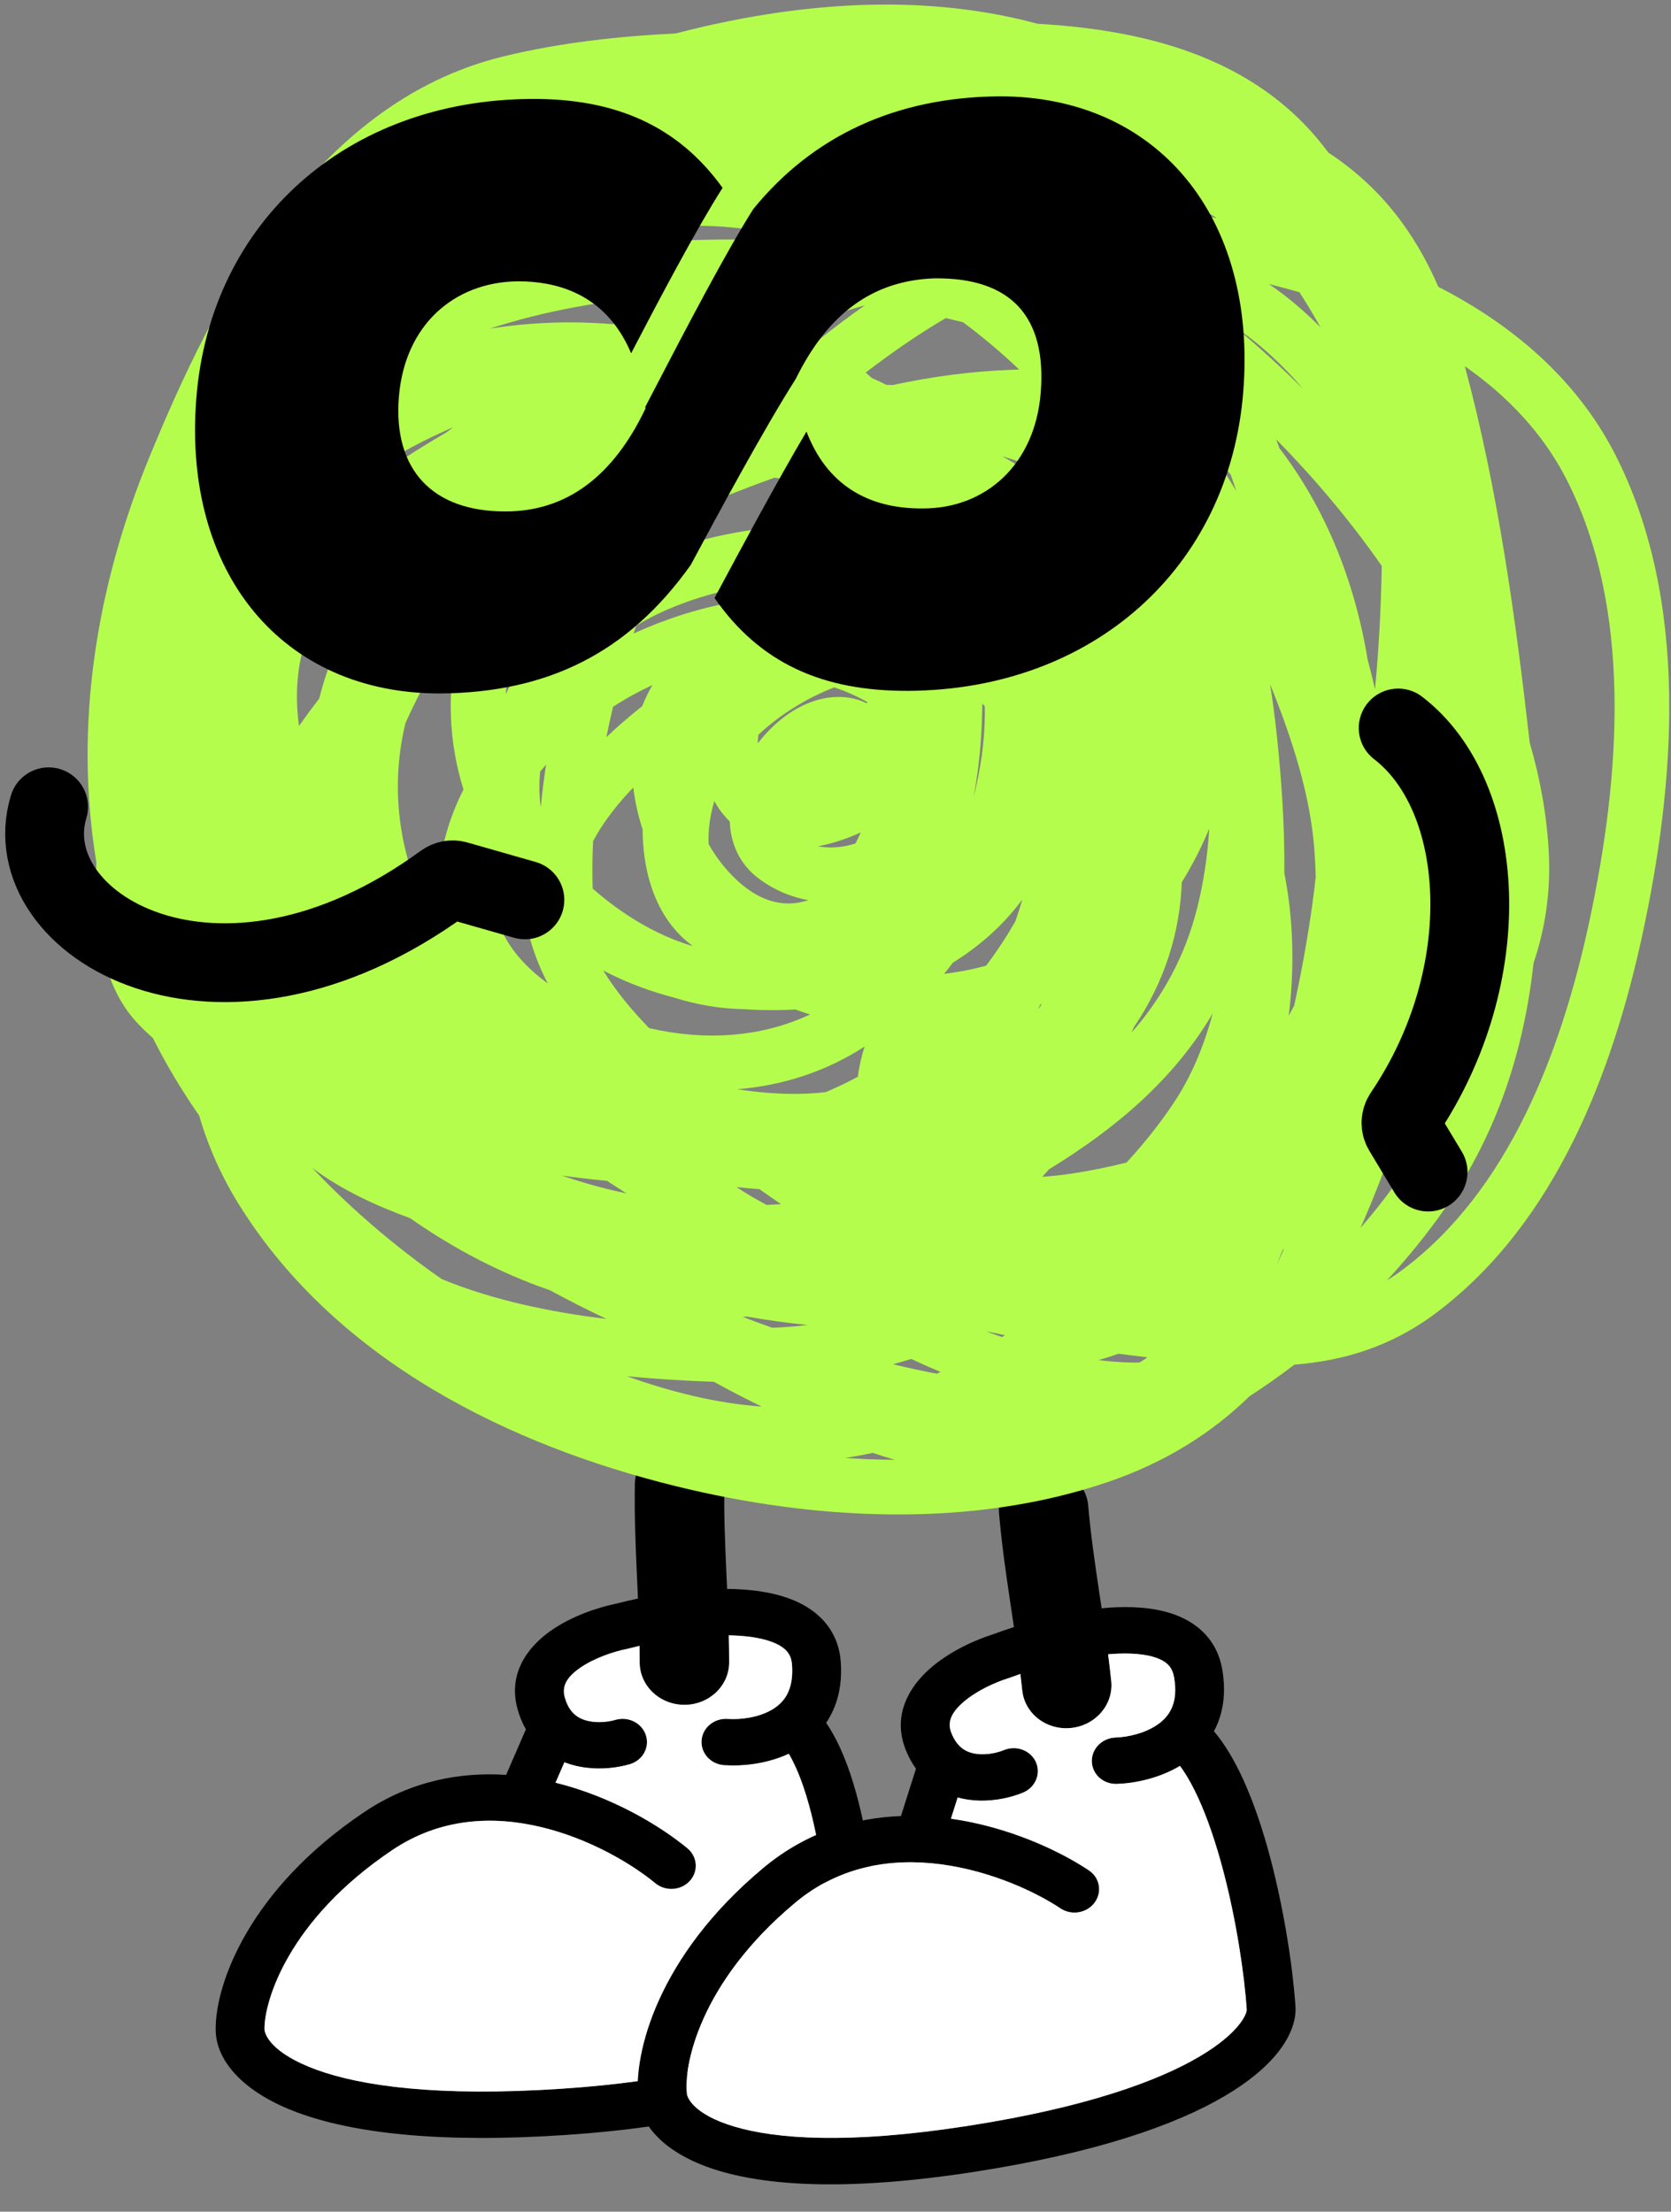
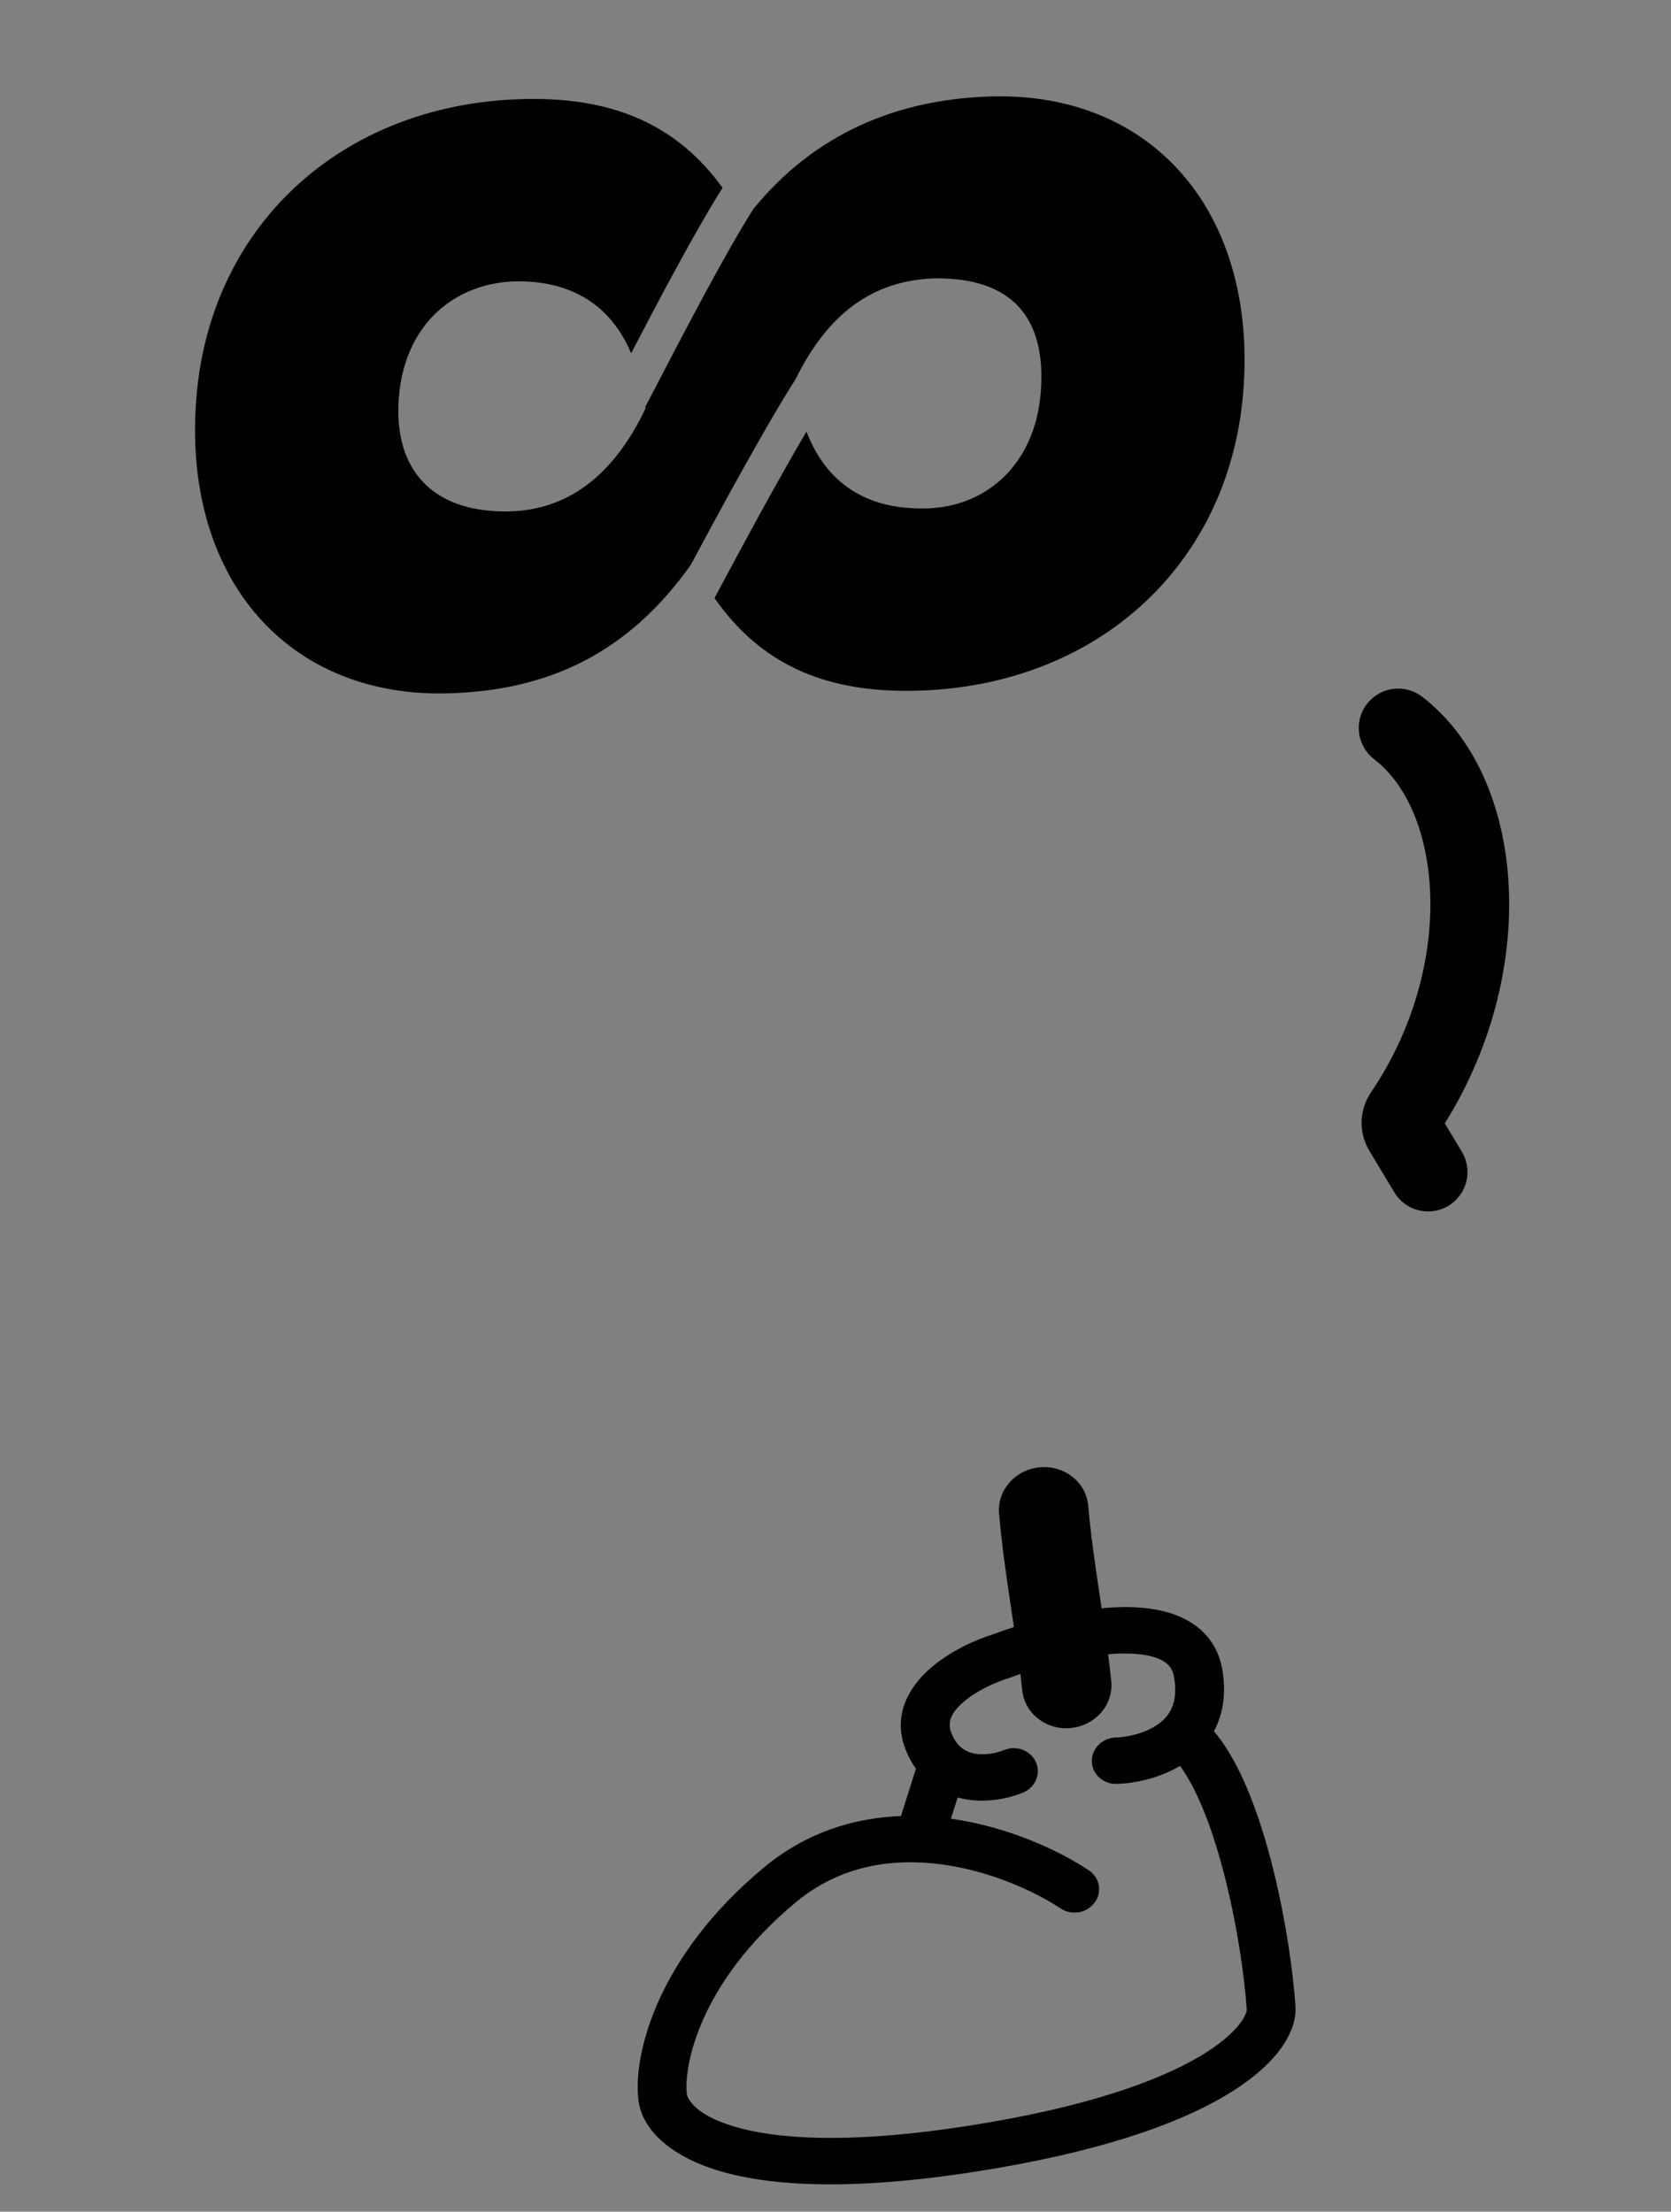
<svg xmlns="http://www.w3.org/2000/svg" width="269" height="356" viewBox="0 0 269 356" fill="none">
  <rect x="0" y="0" width="269" height="356" fill="#808080" stroke="none" />
-   <path fill-rule="evenodd" clip-rule="evenodd" d="M109.519 232.16C113.498 232.222 116.67 235.336 116.605 239.116C116.527 243.653 116.712 248.228 116.926 252.994L116.979 254.157C117.003 254.687 117.027 255.219 117.051 255.754C117.896 255.762 118.733 255.791 119.556 255.847C123.064 256.082 126.724 256.8 129.678 258.539C132.832 260.394 135.035 263.349 135.34 267.415C135.647 271.494 134.713 274.771 132.996 277.305C134.61 279.674 135.865 282.519 136.864 285.473C138.22 289.484 139.212 294.027 139.923 298.564C141.345 307.63 141.704 317.034 141.477 322.857L141.474 322.943L141.467 323.029C141.261 325.373 139.944 327.71 137.888 329.807C135.796 331.94 132.752 334.027 128.608 335.917C120.333 339.69 107.271 342.861 87.328 343.871C67.388 344.882 54.522 342.815 46.496 339.489C38.63 336.229 34.568 331.286 34.723 326.385C34.757 319.393 39.99 304.183 58.655 291.665C66.118 286.659 74.069 285.205 81.472 285.689L84.659 278.359C84.104 277.391 83.657 276.318 83.327 275.142C81.7 269.345 85.009 265.087 88.569 262.556C92.011 260.109 96.334 258.706 99.297 258.104C100.333 257.835 101.477 257.566 102.698 257.311C102.661 256.453 102.622 255.589 102.582 254.718L102.531 253.58C102.316 248.827 102.112 243.882 102.198 238.893C102.263 235.113 105.541 232.098 109.519 232.16ZM89.43 286.945C98.482 289.19 106.193 293.816 110.654 297.497C112.293 298.849 112.468 301.207 111.045 302.764C109.622 304.321 107.14 304.487 105.501 303.135C101.732 300.025 94.935 295.96 87.11 294.089C79.372 292.239 70.916 292.582 63.187 297.766C46.282 309.104 42.582 322.212 42.582 326.452V326.524L42.579 326.596C42.56 327.063 43.082 329.927 49.639 332.644C56.077 335.313 67.553 337.395 86.91 336.414C106.264 335.433 118.199 332.381 125.207 329.185C128.704 327.59 130.873 326.005 132.137 324.716C133.342 323.488 133.588 322.68 133.628 322.452C133.828 317.06 133.487 308.192 132.15 299.665C131.476 295.372 130.564 291.256 129.381 287.757C128.64 285.565 127.831 283.735 126.984 282.29C123.328 283.993 119.323 284.324 116.564 284.127C114.4 283.972 112.777 282.18 112.94 280.123C113.103 278.067 114.989 276.525 117.153 276.68C119.211 276.827 122.145 276.461 124.315 275.169C126.155 274.072 127.815 272.13 127.501 267.948C127.391 266.48 126.742 265.595 125.54 264.887C124.137 264.062 121.934 263.492 119.003 263.296C118.455 263.259 117.895 263.236 117.326 263.226C117.362 264.668 117.383 266.117 117.383 267.567C117.383 271.348 114.157 274.413 110.178 274.413C106.199 274.413 102.974 271.348 102.974 267.567C102.974 266.686 102.965 265.804 102.95 264.92C102.364 265.056 101.801 265.195 101.267 265.334L101.147 265.366L101.025 265.39C98.751 265.84 95.55 266.92 93.277 268.536C91.074 270.102 90.453 271.548 90.921 273.218C91.233 274.33 91.675 275.065 92.111 275.564C92.894 276.459 93.989 276.948 95.333 277.125C96.726 277.308 98.141 277.11 99.051 276.839C101.123 276.224 103.327 277.321 103.974 279.29C104.622 281.258 103.467 283.352 101.396 283.967C99.551 284.515 96.962 284.877 94.257 284.522C93.155 284.377 91.999 284.107 90.857 283.663L89.43 286.945Z" fill="black" />
-   <path d="M89.43 286.945C98.482 289.19 106.193 293.816 110.654 297.497C112.293 298.849 112.468 301.207 111.045 302.764C109.622 304.321 107.14 304.487 105.501 303.135C101.732 300.025 94.935 295.96 87.11 294.089C79.372 292.239 70.916 292.582 63.187 297.766C46.282 309.104 42.582 322.212 42.582 326.452V326.524L42.579 326.596C42.56 327.063 43.082 329.927 49.639 332.644C56.077 335.313 67.553 337.395 86.91 336.414C106.264 335.433 118.199 332.381 125.207 329.185C128.704 327.59 130.873 326.005 132.137 324.716C133.342 323.488 133.588 322.68 133.628 322.452C133.828 317.06 133.487 308.192 132.15 299.665C131.476 295.372 130.564 291.256 129.381 287.757C128.64 285.565 127.831 283.735 126.984 282.29C123.328 283.993 119.323 284.324 116.564 284.127C114.4 283.972 112.777 282.18 112.94 280.123C113.103 278.067 114.989 276.525 117.153 276.68C119.211 276.827 122.145 276.461 124.315 275.169C126.155 274.072 127.815 272.13 127.501 267.948C127.391 266.48 126.742 265.595 125.54 264.887C124.137 264.062 121.934 263.492 119.003 263.296C118.455 263.259 117.895 263.236 117.326 263.226C117.362 264.668 117.383 266.117 117.383 267.567C117.383 271.348 114.157 274.413 110.178 274.413C106.199 274.413 102.974 271.348 102.974 267.567C102.974 266.686 102.965 265.804 102.95 264.92C102.364 265.056 101.801 265.195 101.267 265.334L101.147 265.366L101.025 265.39C98.751 265.84 95.55 266.92 93.277 268.536C91.074 270.102 90.453 271.548 90.921 273.218C91.233 274.33 91.675 275.065 92.111 275.564C92.894 276.459 93.989 276.948 95.333 277.125C96.726 277.308 98.141 277.11 99.051 276.839C101.123 276.224 103.327 277.321 103.974 279.29C104.622 281.258 103.467 283.352 101.396 283.967C99.551 284.515 96.962 284.877 94.257 284.522C93.155 284.377 91.999 284.107 90.857 283.663L89.43 286.945Z" fill="white" />
  <path fill-rule="evenodd" clip-rule="evenodd" d="M167.418 236.179C171.382 235.83 174.858 238.601 175.183 242.367C175.573 246.888 176.228 251.42 176.933 256.138L177.105 257.29C177.184 257.814 177.263 258.341 177.342 258.871C178.183 258.791 179.019 258.734 179.843 258.704C183.356 258.577 187.071 258.914 190.188 260.339C193.516 261.86 196.012 264.571 196.736 268.585C197.461 272.609 196.869 275.966 195.423 278.663C197.273 280.853 198.815 283.554 200.113 286.388C201.875 290.238 203.329 294.655 204.505 299.095C206.853 307.966 208.181 317.282 208.555 323.098L208.561 323.184L208.562 323.27C208.599 325.623 207.53 328.083 205.701 330.381C203.84 332.718 201.027 335.108 197.1 337.415C189.259 342.022 176.593 346.521 156.861 349.582C137.131 352.643 124.12 351.914 115.794 349.433C107.634 347.001 103.084 342.503 102.733 337.612C102.046 330.654 105.684 314.985 122.958 300.61C129.866 294.862 137.624 292.595 145.038 292.314L147.453 284.695C146.8 283.788 146.245 282.767 145.796 281.632C143.58 276.033 146.432 271.457 149.713 268.573C152.884 265.784 157.039 263.942 159.924 263.038C160.928 262.664 162.037 262.279 163.226 261.899C163.1 261.049 162.972 260.194 162.843 259.332L162.674 258.205C161.971 253.499 161.259 248.602 160.83 243.63C160.505 239.864 163.454 236.527 167.418 236.179ZM153.083 292.743C162.318 294.042 170.465 297.849 175.282 301.051C177.051 302.226 177.468 304.554 176.213 306.25C174.958 307.945 172.507 308.366 170.737 307.19C166.668 304.485 159.488 301.142 151.512 300.088C143.624 299.046 135.249 300.258 128.095 306.211C112.449 319.231 110.12 332.651 110.557 336.869L110.565 336.94L110.569 337.012C110.599 337.478 111.413 340.273 118.215 342.3C124.893 344.291 136.523 345.179 155.676 342.208C174.826 339.238 186.383 334.971 193.024 331.069C196.338 329.122 198.332 327.323 199.457 325.91C200.528 324.564 200.69 323.735 200.706 323.504C200.349 318.121 199.095 309.335 196.886 300.991C195.774 296.791 194.443 292.79 192.905 289.432C191.942 287.328 190.949 285.591 189.958 284.242C186.496 286.312 182.546 287.054 179.782 287.142C177.613 287.212 175.815 285.596 175.764 283.534C175.714 281.472 177.432 279.744 179.6 279.675C181.662 279.609 184.543 278.942 186.568 277.433C188.286 276.153 189.737 274.05 188.993 269.922C188.732 268.473 187.996 267.66 186.726 267.08C185.246 266.404 182.996 266.064 180.06 266.171C179.511 266.191 178.952 266.226 178.386 266.274C178.569 267.705 178.74 269.144 178.889 270.587C179.279 274.347 176.386 277.728 172.429 278.138C168.471 278.549 164.947 275.833 164.557 272.072C164.466 271.195 164.367 270.319 164.261 269.441C163.691 269.637 163.146 269.833 162.629 270.027L162.513 270.071L162.394 270.107C160.179 270.789 157.106 272.194 155.012 274.035C152.982 275.82 152.513 277.323 153.151 278.935C153.576 280.009 154.091 280.695 154.577 281.146C155.447 281.955 156.587 282.329 157.942 282.366C159.346 282.405 160.734 282.062 161.611 281.699C163.608 280.874 165.914 281.738 166.761 283.629C167.607 285.52 166.675 287.722 164.678 288.547C162.899 289.282 160.361 289.909 157.635 289.835C156.524 289.805 155.345 289.655 154.164 289.331L153.083 292.743Z" fill="black" />
-   <path d="M153.083 292.743C162.318 294.042 170.465 297.849 175.282 301.051C177.051 302.226 177.468 304.554 176.213 306.25C174.958 307.945 172.507 308.366 170.737 307.19C166.668 304.485 159.488 301.142 151.512 300.088C143.624 299.046 135.249 300.258 128.095 306.211C112.449 319.231 110.12 332.651 110.557 336.869L110.565 336.94L110.569 337.012C110.599 337.478 111.413 340.273 118.215 342.3C124.893 344.291 136.523 345.179 155.676 342.208C174.826 339.238 186.383 334.971 193.024 331.069C196.338 329.122 198.332 327.323 199.457 325.91C200.528 324.564 200.69 323.735 200.706 323.504C200.349 318.121 199.095 309.335 196.886 300.991C195.774 296.791 194.443 292.79 192.905 289.432C191.942 287.328 190.949 285.591 189.958 284.242C186.496 286.312 182.546 287.054 179.782 287.142C177.613 287.212 175.815 285.596 175.764 283.534C175.714 281.472 177.432 279.744 179.6 279.675C181.662 279.609 184.543 278.942 186.568 277.433C188.286 276.153 189.737 274.05 188.993 269.922C188.732 268.473 187.996 267.66 186.726 267.08C185.246 266.404 182.996 266.064 180.06 266.171C179.511 266.191 178.952 266.226 178.386 266.274C178.569 267.705 178.74 269.144 178.889 270.587C179.279 274.347 176.386 277.728 172.429 278.138C168.471 278.549 164.947 275.833 164.557 272.072C164.466 271.195 164.367 270.319 164.261 269.441C163.691 269.637 163.146 269.833 162.629 270.027L162.513 270.071L162.394 270.107C160.179 270.789 157.106 272.194 155.012 274.035C152.982 275.82 152.513 277.323 153.151 278.935C153.576 280.009 154.091 280.695 154.577 281.146C155.447 281.955 156.587 282.329 157.942 282.366C159.346 282.405 160.734 282.062 161.611 281.699C163.608 280.874 165.914 281.738 166.761 283.629C167.607 285.52 166.675 287.722 164.678 288.547C162.899 289.282 160.361 289.909 157.635 289.835C156.524 289.805 155.345 289.655 154.164 289.331L153.083 292.743Z" fill="white" />
-   <path fill-rule="evenodd" clip-rule="evenodd" d="M108.78 5.385C110.285 4.991 111.802 4.619 113.331 4.268C130.581 0.312 149.347 -0.962 167.021 3.827C172.218 4.126 177.472 4.726 182.572 5.825C194.326 8.357 205.643 13.617 213.611 24.261C213.687 24.362 213.763 24.464 213.838 24.566C222.204 30.064 227.721 37.344 231.551 46.177C243.179 52.107 253.717 60.851 259.984 73.092C272.166 96.888 269.575 126.48 264.409 150.381C259.704 172.147 250.632 196.723 231.186 211.332C223.845 216.847 216.144 219.039 208.369 219.658C206.015 221.457 203.596 223.162 201.127 224.755C195.077 230.677 187.554 235.407 178.373 238.54C156.061 246.156 130.803 244.632 108.864 239.236C82.258 232.693 54.617 219.285 38.851 194.501C35.779 189.671 33.541 184.67 32.072 179.58C29.27 175.543 26.759 171.362 24.598 167.065C23.665 166.251 22.779 165.394 21.948 164.491C18.246 160.466 16.686 155.185 16.005 150.342C15.444 146.357 15.429 142.284 15.514 138.81C11.862 116.757 15.5 94.377 24.035 73.605C29.235 60.953 35.803 46.766 44.812 34.822C53.844 22.85 65.552 12.837 81.084 9.069C90.112 6.879 99.502 5.834 108.78 5.385ZM55.383 35.722C59.589 30.847 64.246 26.648 69.451 23.413C64.478 27.012 59.779 31.098 55.383 35.722ZM136.014 234.673C138.695 234.857 141.379 234.959 144.057 234.971C142.866 234.627 141.674 234.254 140.48 233.856C138.987 234.184 137.499 234.456 136.014 234.673ZM223.273 206.086C224.156 205.544 225.031 204.949 225.9 204.297C242.715 191.664 251.215 169.768 255.808 148.522C260.888 125.016 262.868 98.036 252.151 77.102C248.381 69.739 242.645 63.725 235.813 58.95C241.144 78.779 243.981 99.464 246.251 119.503C246.252 119.518 246.254 119.532 246.255 119.546C247.943 125.346 249.019 131.256 249.326 137.209C249.655 143.582 248.741 149.504 246.884 154.968C245.36 168.721 241.223 182.129 232.604 194.517C229.842 198.487 226.706 202.371 223.273 206.086ZM100.915 221.517C104.485 222.799 108.027 223.856 111.503 224.672C115.224 225.545 118.91 226.138 122.593 226.397C120.003 225.133 117.446 223.807 114.923 222.421C110.428 222.26 105.712 221.986 100.915 221.517ZM71.087 205.873C79.144 209.205 88.328 211.162 97.63 212.301C94.619 210.873 91.58 209.338 88.556 207.691C80.564 204.935 73.008 200.981 66.036 196.088C60.661 194.115 55.084 191.614 50.24 187.967C54.211 192.167 58.518 196.14 63.068 199.831C65.676 201.948 68.356 203.965 71.087 205.873ZM119.542 211.964C121.128 212.562 122.726 213.149 124.333 213.72C126.236 213.646 128.139 213.499 130.037 213.28C126.738 212.942 123.464 212.487 120.217 211.919C119.992 211.935 119.767 211.95 119.542 211.964ZM146.695 218.746C145.719 219.044 144.738 219.325 143.753 219.589C146.103 220.157 148.456 220.669 150.807 221.114C151.007 221.022 151.207 220.928 151.408 220.834C149.822 220.167 148.251 219.469 146.695 218.746ZM183.42 219.313C182.981 219.326 182.538 219.328 182.088 219.317C180.345 219.274 178.595 219.144 176.841 218.935C177.923 218.609 179 218.265 180.072 217.9C181.628 218.104 183.182 218.297 184.735 218.477C184.309 218.77 183.87 219.049 183.42 219.313ZM219.005 197.663C221.309 195.008 223.445 192.272 225.38 189.491C228.059 185.641 230.26 181.666 232.048 177.579C231.773 177.847 231.496 178.113 231.217 178.377C229.024 180.45 226.697 182.404 224.275 184.241C222.892 188.275 221.367 192.234 219.695 196.1C219.47 196.618 219.241 197.139 219.005 197.663ZM228.996 168.049C233.046 163.497 236.241 158.485 238.243 153.005C238.42 151.251 238.552 149.484 238.644 147.706C236.698 154.501 233.642 160.997 229.252 166.986C229.167 167.34 229.082 167.695 228.996 168.049ZM158.755 214.293C159.606 214.614 160.457 214.922 161.309 215.218C161.464 215.115 161.619 215.012 161.774 214.908C160.767 214.709 159.76 214.504 158.755 214.293ZM205.486 203.662C205.818 202.87 206.138 202.075 206.448 201.279C206.484 201.238 206.521 201.196 206.558 201.155C206.607 201.1 206.656 201.044 206.705 200.989C206.317 201.894 205.911 202.786 205.486 203.662ZM171.021 25.877C169.274 25.533 167.508 25.23 165.727 24.964C166.229 25.497 166.722 26.036 167.207 26.581C168.475 26.333 169.747 26.099 171.021 25.877ZM155.035 26.873C153.573 25.61 152.058 24.452 150.486 23.42C145.931 23.117 141.323 22.935 136.704 22.907C136.92 23.035 137.135 23.163 137.35 23.292C143.307 23.737 149.35 24.765 155.035 26.873ZM190.881 32.327C188.605 32.469 186.291 32.697 183.974 32.944C182.564 33.094 181.156 33.262 179.751 33.446C180.077 33.636 180.399 33.83 180.717 34.029C185.786 33.941 190.882 34.344 195.884 35.097C194.266 34.093 192.596 33.172 190.881 32.327ZM209.184 47.038C207.565 46.572 205.931 46.135 204.285 45.732C205.809 46.766 207.291 47.894 208.726 49.12C210.05 50.251 211.333 51.439 212.575 52.678C211.51 50.772 210.378 48.889 209.184 47.038ZM209.78 62.6C207.664 60.136 205.406 57.858 203.01 55.81C201.725 54.713 200.387 53.706 199.002 52.786C202.599 55.798 206.22 59.083 209.78 62.6ZM222.436 91.094C217.335 83.77 211.513 76.9 205.446 70.718C205.619 71.191 205.788 71.662 205.954 72.129C213.403 81.871 218.077 93.508 220.178 106.236C220.602 107.804 220.994 109.379 221.352 110.957C221.957 104.509 222.311 98.126 222.436 91.094ZM125.808 37.905C117.935 36.103 109.847 35.793 101.799 37.319C96.952 38.238 92.471 39.578 88.312 41.311C94.764 39.967 101.283 39.154 107.704 38.811C113.062 38.525 118.543 38.472 124.075 38.684C124.651 38.422 125.229 38.162 125.808 37.905ZM106.43 47.704C97.093 48.334 87.719 50.021 78.819 52.909C85.374 51.86 92.045 51.63 98.672 52.183C101.223 50.671 103.809 49.172 106.43 47.704ZM211.813 141.138C211.039 148.063 209.832 154.979 208.345 161.859C208.059 162.406 207.763 162.951 207.458 163.493C208.375 156.31 208.19 149.07 207.156 142.775C207.033 142.021 206.898 141.27 206.754 140.524C206.826 132.863 206.28 125.368 205.574 118.636C205.276 115.793 204.903 112.952 204.458 110.119C208.095 119.115 211.048 128.335 211.625 137.267C211.707 138.541 211.771 139.833 211.813 141.138ZM199.036 79.068C197.889 77.159 196.719 75.273 195.54 73.406C196.441 74.384 197.306 75.39 198.134 76.423C198.444 77.313 198.744 78.195 199.036 79.068ZM181.338 187.133C184.096 184.163 186.624 180.986 188.879 177.626C191.743 173.359 193.802 168.441 195.227 163.11C188.883 173.914 179.357 181.801 168.86 188.22C168.509 188.626 168.155 189.027 167.795 189.425C169.72 189.286 171.636 189.062 173.54 188.747C176.156 188.315 178.761 187.778 181.338 187.133ZM182.188 166.181C187.104 160.543 190.78 153.977 192.752 146.041C193.779 141.911 194.403 137.664 194.667 133.367C193.422 136.377 191.942 139.272 190.249 142.002C189.943 150.076 187.526 157.987 182.513 165.368C182.406 165.64 182.298 165.911 182.188 166.181ZM73.003 68.751C63.918 72.658 55.521 78.037 48.378 84.9C47.474 86.839 46.592 88.805 45.738 90.795C51.022 83.408 58.616 77.991 65.169 73.716C67.303 72.323 69.499 70.969 71.748 69.671C72.165 69.363 72.584 69.056 73.003 68.751ZM63.201 88.086C57.924 92.98 53.09 98.256 48.9 104.008C48.875 104.094 48.851 104.181 48.827 104.267C47.712 108.336 47.55 112.599 48.134 116.848C49.188 115.361 50.275 113.887 51.392 112.43C52.135 109.465 53.141 106.574 54.321 103.794C56.71 98.165 59.87 92.85 63.201 88.086ZM90.447 189.219C91.874 189.71 93.319 190.166 94.778 190.584C96.786 191.161 98.817 191.665 100.862 192.098C99.812 191.429 98.761 190.754 97.71 190.073C95.277 189.841 92.854 189.554 90.447 189.219ZM118.577 191.083C120.124 192.115 121.741 193.067 123.423 193.951C124.19 193.916 124.955 193.871 125.719 193.816C124.55 193.023 123.398 192.222 122.262 191.416C121.036 191.324 119.808 191.213 118.577 191.083ZM176.242 86.544C176.288 84.634 176.278 82.652 176.158 80.684C176.153 80.601 176.148 80.518 176.142 80.435C171.827 77.301 166.763 75.015 161.338 73.452C167.008 76.518 172.096 80.808 176.242 86.544ZM164.068 59.482C163.613 59.496 163.186 59.513 162.793 59.529C162.678 59.534 162.565 59.538 162.456 59.542C156.129 59.79 149.86 60.651 143.717 61.976C143.378 61.965 143.039 61.956 142.702 61.949C141.939 61.569 141.162 61.205 140.371 60.859C140.04 60.555 139.704 60.258 139.362 59.967C143.529 56.772 147.851 53.782 152.261 51.195C153.19 51.41 154.116 51.635 155.037 51.87C155.37 52.117 155.701 52.367 156.03 52.619C158.822 54.754 161.507 57.051 164.068 59.482ZM139.225 49.148C137.234 49.706 135.263 50.309 133.312 50.957C131.99 52.054 130.708 53.193 129.466 54.37C130.096 54.586 130.719 54.819 131.335 55.073C133.884 53.041 136.519 51.05 139.225 49.148ZM167.676 161.598C167.617 161.728 167.558 161.858 167.498 161.987C167.373 162.118 167.247 162.248 167.12 162.378C167.246 162.144 167.371 161.91 167.495 161.675C167.555 161.649 167.615 161.623 167.676 161.598ZM108.654 65.991C108.218 66.308 107.784 66.628 107.351 66.949C107.587 66.942 107.824 66.936 108.06 66.931C108.256 66.617 108.454 66.303 108.654 65.991ZM165.483 101.642C165.551 101.73 165.62 101.818 165.688 101.905C166.119 103.765 166.471 105.629 166.749 107.468C166.683 107.403 166.616 107.339 166.549 107.275C166.076 105.201 165.398 103.268 164.534 101.478C164.862 101.526 165.178 101.581 165.483 101.642ZM65.271 116.386C66.934 112.688 68.843 109.085 70.968 105.583C71.893 104.824 72.834 104.076 73.79 103.34C71.868 111.359 72.241 119.485 74.611 127.078C73.109 130.045 71.951 133.2 71.27 136.499C70.308 139.627 69.498 142.778 68.857 145.943C68.615 145.673 68.376 145.403 68.141 145.131C64.055 136.208 62.896 126.192 65.271 116.386ZM157.405 92.553C157.447 92.55 157.489 92.547 157.531 92.545C156.931 91.924 156.325 91.31 155.714 90.703C155.765 90.932 155.816 91.164 155.866 91.396C156.391 91.764 156.905 92.15 157.405 92.553ZM145.514 86.564C145.039 85.055 144.5 83.539 143.896 82.041C137.67 79.668 131.21 77.93 124.672 76.881C122.242 77.763 119.795 78.687 117.344 79.656C114.797 82.287 112.286 85.022 109.838 87.847C118.816 85.011 129.186 83.859 138.537 85.111C140.9 85.428 143.243 85.904 145.514 86.564ZM97.433 88.604C93.835 90.445 90.299 92.397 86.865 94.464C86.459 95.133 86.071 95.819 85.703 96.521C83.105 101.468 81.71 106.621 81.422 111.736C83.35 107.569 85.993 103.728 89.092 100.411C91.633 96.646 94.32 92.983 97.109 89.439C97.217 89.16 97.324 88.882 97.433 88.604ZM79.816 138.654C79.841 138.573 79.867 138.491 79.893 138.41C80.229 138.939 80.576 139.463 80.935 139.981C81.896 142.05 83.059 143.955 84.385 145.703C84.749 150.221 86.169 154.435 88.19 158.304C83.195 154.681 79.726 150.001 79.42 144.379C79.316 142.456 79.457 140.543 79.816 138.654ZM132.914 175.798C133.176 175.688 133.436 175.576 133.695 175.462C135.2 174.802 136.668 174.085 138.099 173.315C138.307 171.634 138.687 169.995 139.182 168.453C132.831 172.58 125.817 174.747 118.692 175.325C121.995 175.846 125.31 176.116 128.559 176.067C130.033 176.044 131.486 175.957 132.914 175.798ZM104.499 165.486C113.334 167.551 122.447 167.035 130.399 163.292C129.608 163.043 128.821 162.776 128.042 162.49C126.112 162.603 124.194 162.626 122.305 162.567C121.485 162.542 120.655 162.499 119.818 162.439C115.976 162.385 112.209 161.727 108.584 160.596C104.831 159.619 101.122 158.263 97.647 156.487C97.467 156.394 97.287 156.301 97.108 156.206C98.117 157.866 99.291 159.505 100.6 161.12C101.82 162.626 103.132 164.082 104.499 165.486ZM151.987 156.75C154.281 156.485 156.547 156.042 158.758 155.426C160.463 153.161 162.03 150.783 163.453 148.31C163.857 147.156 164.23 145.984 164.574 144.799C161.455 148.978 157.643 152.326 153.411 154.941C152.947 155.553 152.472 156.156 151.987 156.75ZM142.589 94.881C140.942 94.428 139.196 94.078 137.368 93.834C125.187 92.202 110.983 95.409 102.413 100.717C102.275 101.133 102.139 101.551 102.004 101.969C106.805 99.779 112.38 97.884 118.074 96.927C121.637 96.328 125.377 96.077 129.061 96.414C130.436 96.056 131.899 95.824 133.448 95.731C133.476 95.729 133.504 95.727 133.532 95.725C135.969 95.279 138.475 95.114 141.014 95.269C141.539 95.136 142.064 95.006 142.589 94.881ZM105.035 110.262C104.387 111.359 103.845 112.493 103.399 113.652C102.226 114.578 101.08 115.531 99.965 116.509C99.194 117.185 98.405 117.903 97.613 118.66C97.94 117.023 98.299 115.389 98.687 113.758C99.702 113.103 100.725 112.492 101.749 111.93C102.783 111.363 103.883 110.803 105.035 110.262ZM95.407 143.024C100.132 147.183 105.443 150.376 110.979 152.126C111.155 152.171 111.332 152.215 111.509 152.259C108.036 149.732 105.879 146.098 104.694 142.233C103.854 139.493 103.463 136.525 103.452 133.504C102.755 131.376 102.251 129.177 101.973 126.962C101.965 126.895 101.956 126.827 101.948 126.76C99.973 128.813 98.118 131.059 96.619 133.428C96.206 134.08 95.825 134.733 95.479 135.386C95.352 137.946 95.325 140.495 95.407 143.024ZM114.989 128.946C114.249 131.451 113.971 133.761 114.084 135.892C114.828 137.199 115.664 138.411 116.567 139.491C119.205 142.644 121.746 144.267 123.977 144.969C126.012 145.611 128.041 145.567 130.055 144.921C130.071 144.911 130.086 144.901 130.102 144.891C127.347 144.391 124.635 143.277 122.14 141.409C118.942 139.015 117.597 135.605 117.48 132.234C117.35 132.106 117.221 131.975 117.095 131.841C116.264 130.964 115.562 129.993 114.989 128.946ZM131.659 136.222C133.597 136.586 135.67 136.42 137.715 135.764C138.017 135.178 138.303 134.585 138.572 133.988C137.184 134.625 135.774 135.152 134.407 135.558C133.51 135.824 132.585 136.052 131.659 136.222ZM122.084 118.269C122.038 118.727 122.004 119.193 121.981 119.666C123.366 117.858 125.019 116.232 126.853 114.96C129.52 113.109 132.952 111.764 136.638 112.302C137.615 112.445 138.56 112.727 139.431 113.168C139.524 113.131 139.616 113.094 139.708 113.059C138.152 112.158 136.427 111.374 134.59 110.738C134.491 110.704 134.392 110.67 134.293 110.637C129.687 112.434 125.45 115.127 122.084 118.269ZM158.13 113.247C158.106 117.474 157.798 121.734 157.141 125.883C157.01 126.708 156.864 127.533 156.704 128.355C157.877 123.875 158.515 119.306 158.543 114.821C158.545 114.43 158.54 114.046 158.527 113.669C158.397 113.525 158.265 113.384 158.13 113.247ZM87.053 129.954C87.272 127.651 87.559 125.351 87.909 123.061C87.587 123.432 87.272 123.807 86.963 124.187C86.764 126.107 86.785 128.04 87.053 129.954Z" fill="#B5FD4C" />
  <path fill-rule="evenodd" clip-rule="evenodd" d="M160.764 15.507C186.295 15.403 202.401 34.894 200.139 63.086C197.861 91.472 175.873 111.036 146.214 111.2C132.435 111.266 122.329 106.758 115.025 96.257L115.637 95.115L115.638 95.113L115.638 95.113C118.862 89.088 124.824 77.949 129.828 69.464C133.023 77.813 139.492 81.921 148.569 81.842C158.581 81.862 166.602 74.875 167.538 63.209C168.521 50.96 162.747 44.627 150.363 44.807C140.51 45.168 133.285 50.45 128.108 60.976C122.907 69.144 115.344 83.188 111.198 90.932C101.045 105.206 88.073 111.445 70.985 111.621C45.454 111.724 29.348 92.234 31.61 64.042C33.888 35.656 55.877 16.091 85.536 15.928C99.014 15.835 109.1 20.219 116.321 30.235C112.037 36.968 106.021 48.38 101.6 56.864C98.303 49.052 91.962 45.21 83.18 45.286C73.153 45.46 65.147 52.253 64.211 63.919C63.275 75.584 69.603 82.354 81.386 82.321C91.202 82.326 98.724 76.668 103.921 65.736L103.876 65.5C104.43 64.441 105.043 63.263 105.702 61.996L105.702 61.996C110.159 53.433 116.72 40.825 121.27 33.644C130.868 21.858 144.211 15.661 160.764 15.507Z" fill="black" />
  <path d="M225.078 117.178C239.272 128.068 241.27 156.782 225.944 179.401C225.428 180.161 225.384 181.155 225.858 181.942L229.896 188.656" stroke="black" stroke-width="12.682" stroke-linecap="round" />
-   <path d="M7.83 129.86C2.115 148.722 34.937 168.717 71.457 142.081C72.04 141.656 72.799 141.506 73.493 141.704L84.498 144.848" stroke="black" stroke-width="12.682" stroke-linecap="round" />
</svg>